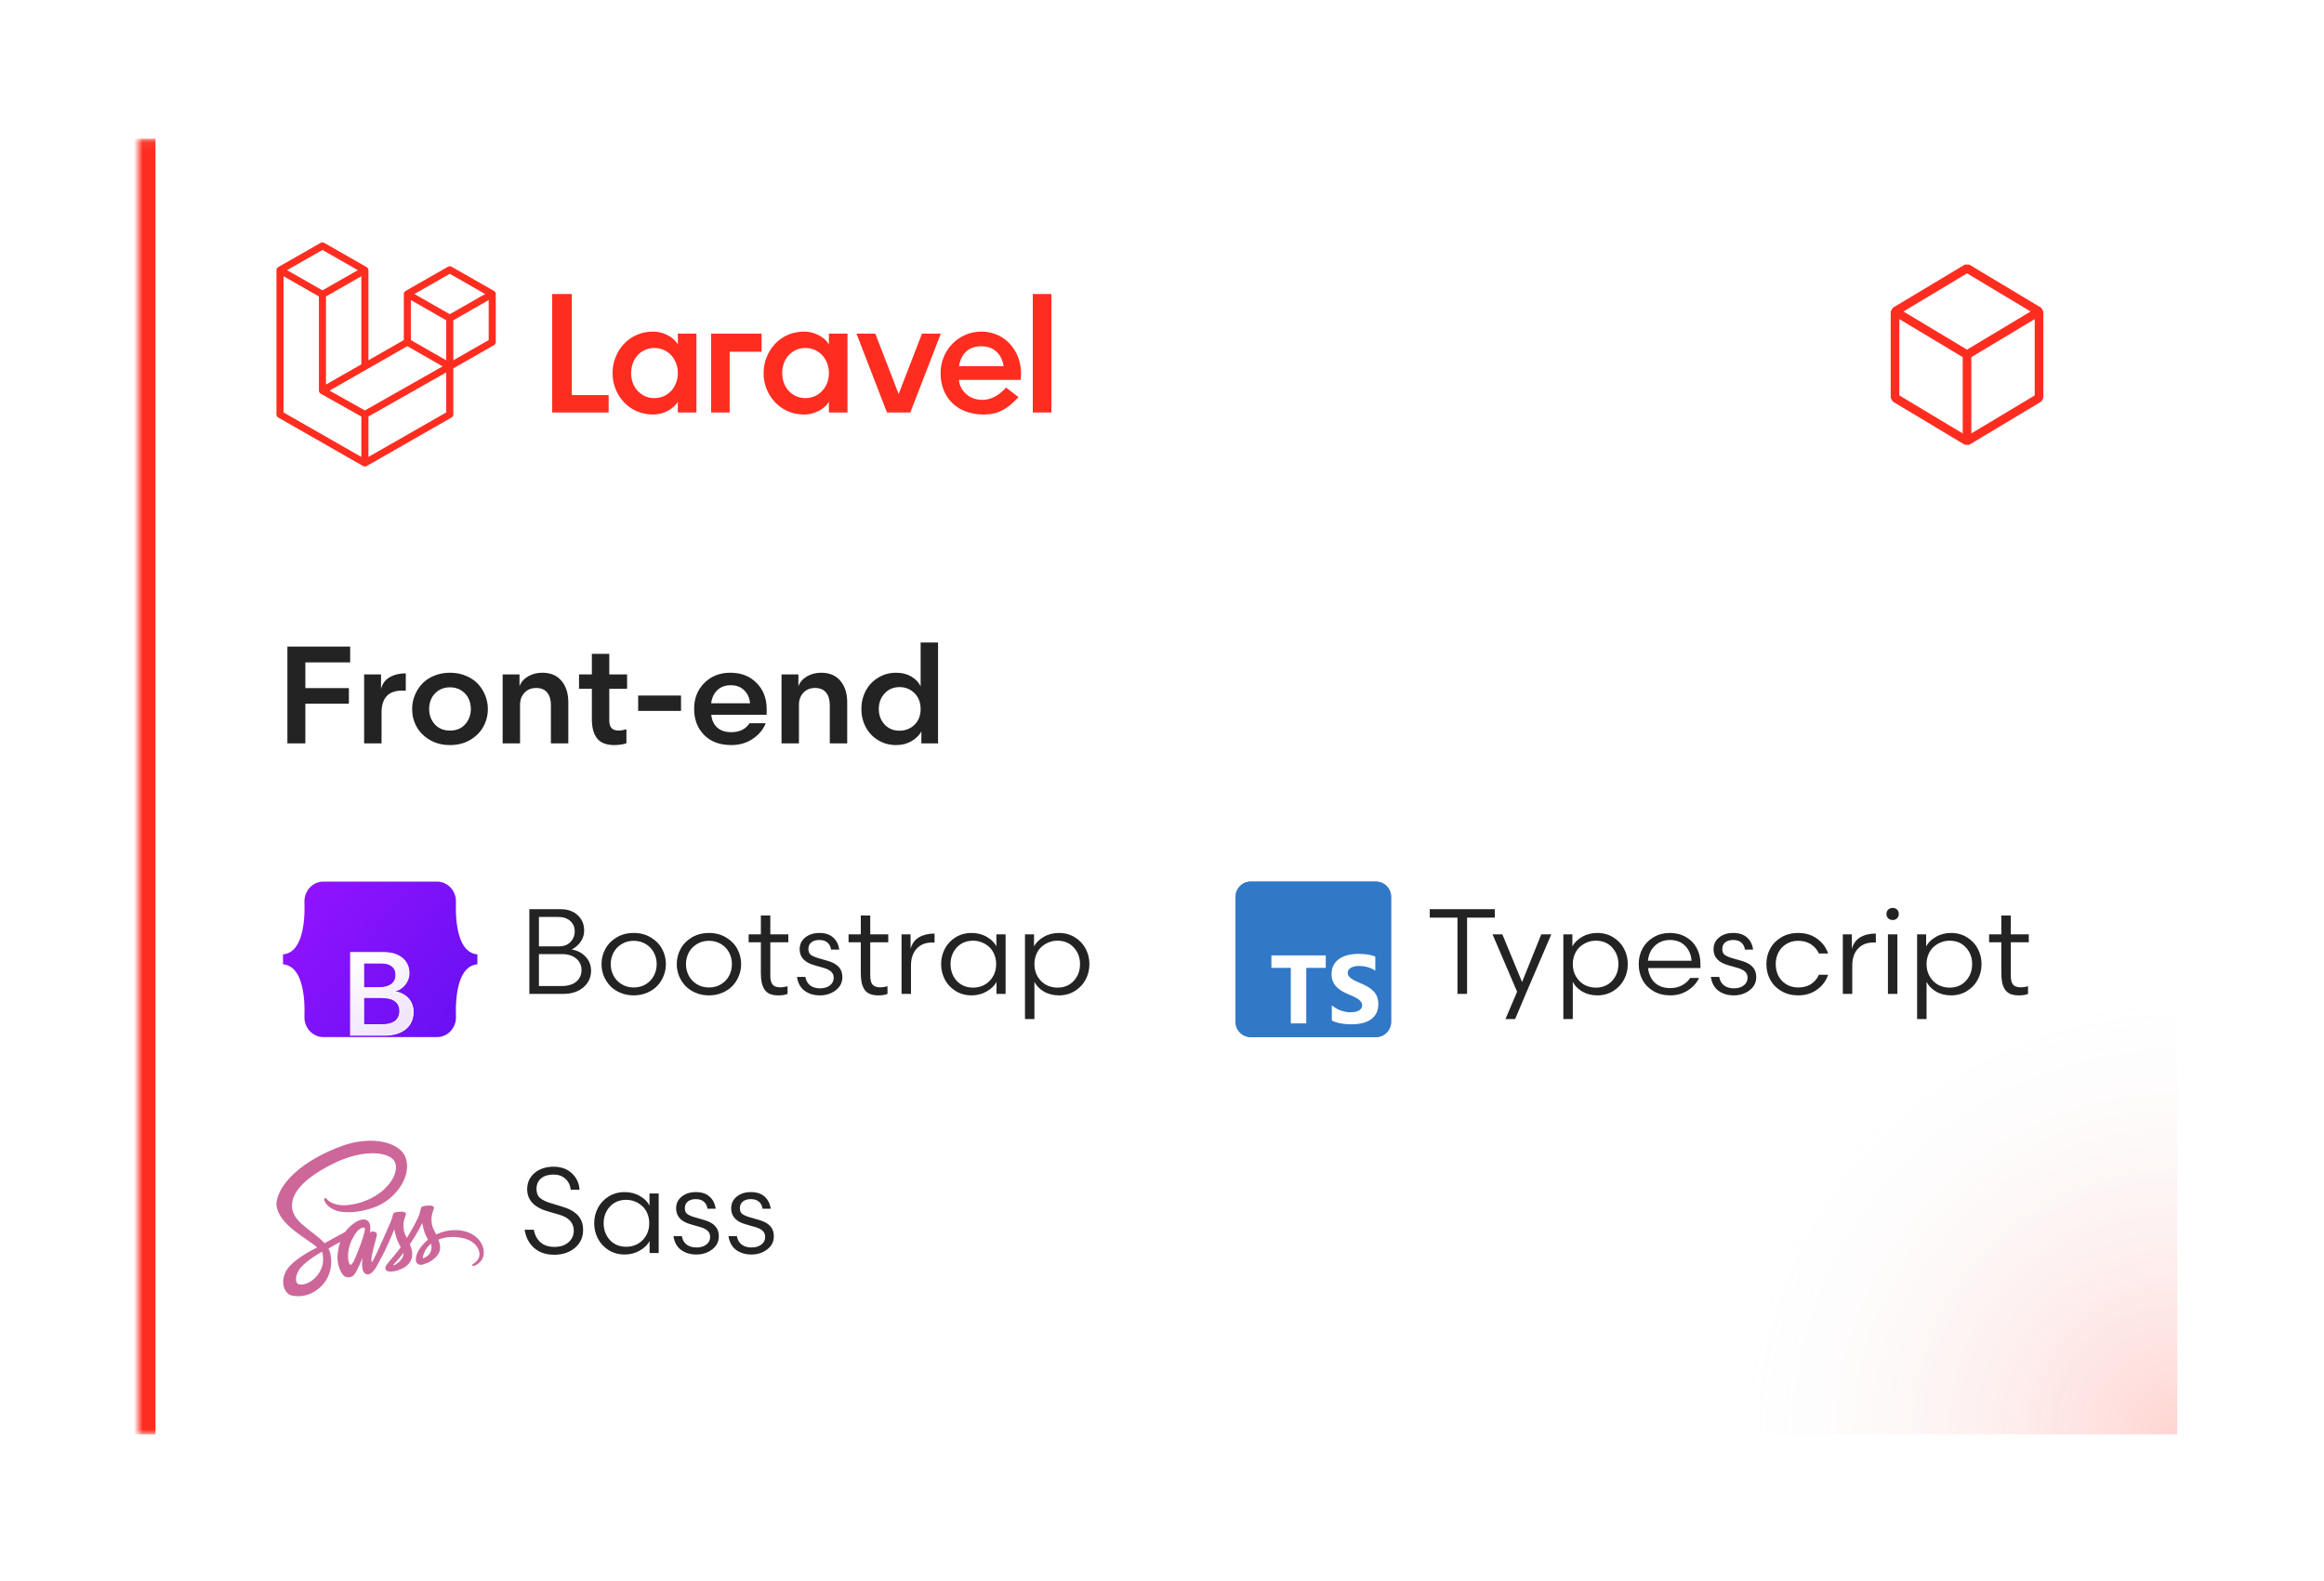
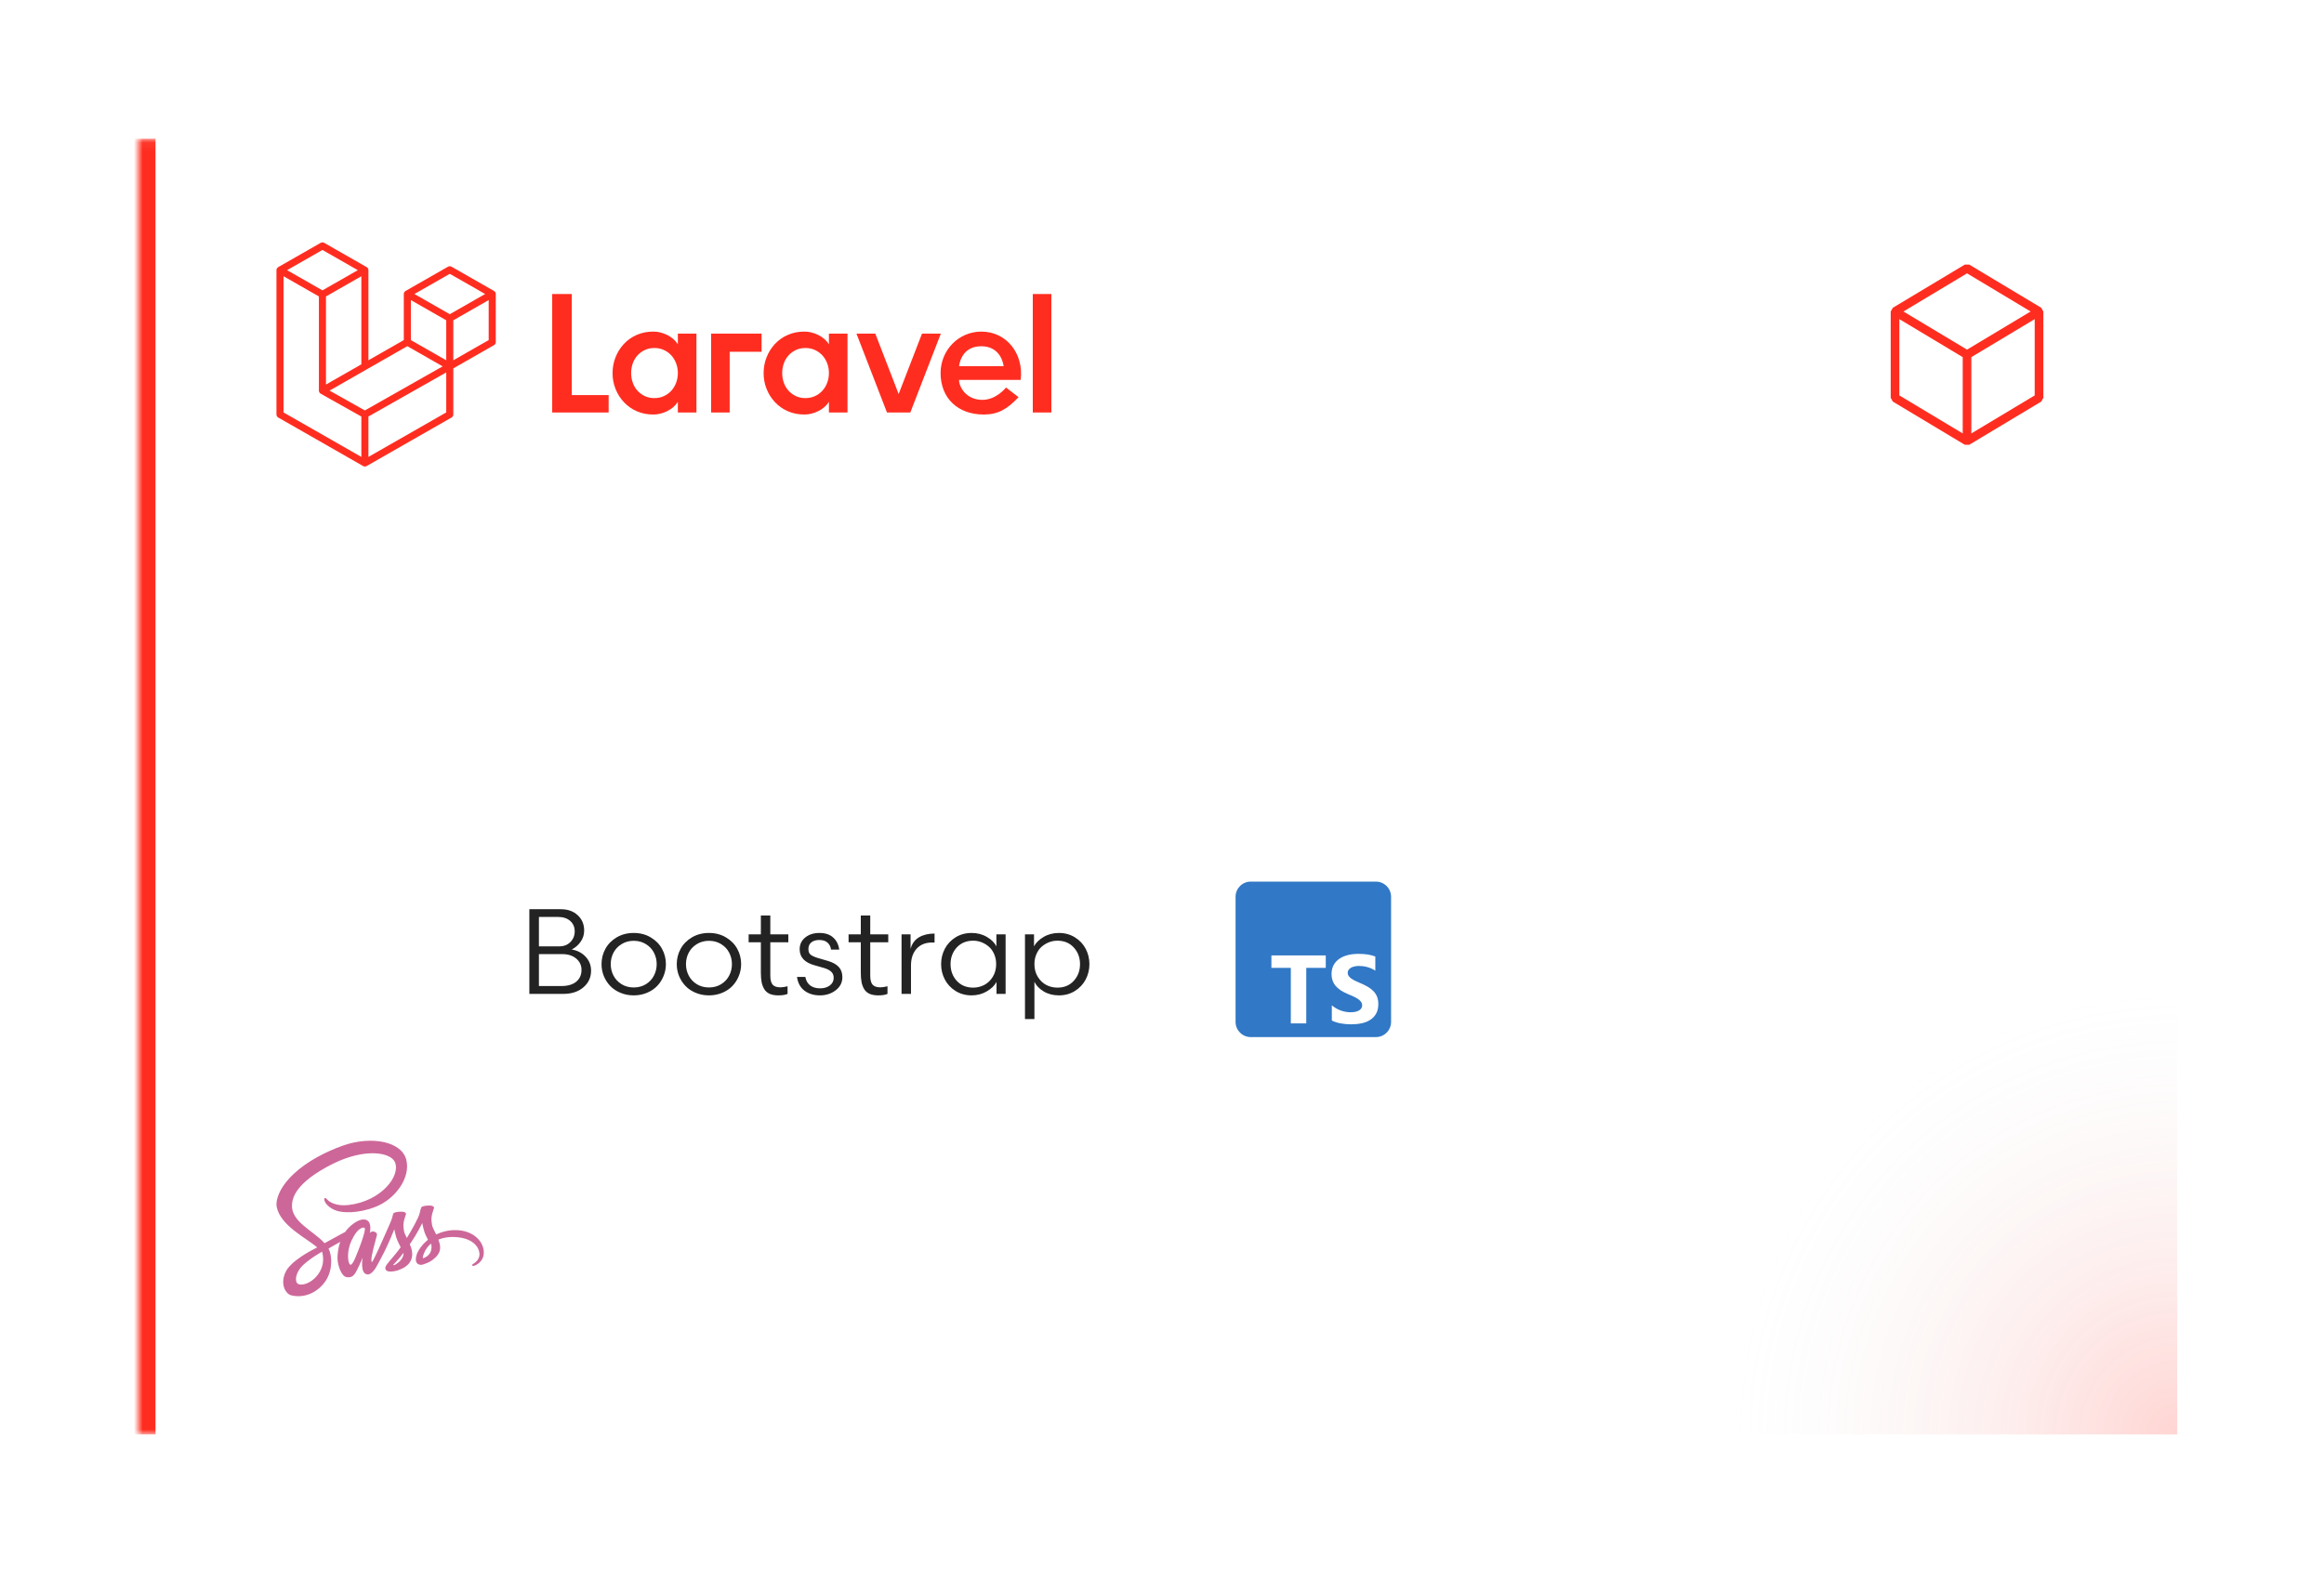
<svg xmlns="http://www.w3.org/2000/svg" width="269" height="183" viewBox="0 0 269 183" fill="none">
  <g filter="url(#filter0_d_4_42)">
    <g clip-path="url(#clip0_4_42)">
      <mask id="path-1-inside-1_4_42" fill="white">
        <path d="M8 12.06H244.015V162.06H8V12.06Z" />
      </mask>
      <path d="M8 12.06H244.015V162.06H8V12.06Z" fill="white" />
      <g clip-path="url(#clip1_4_42)">
        <g clip-path="url(#clip2_4_42)">
          <path fill-rule="evenodd" clip-rule="evenodd" d="M58.186 30.037V41.735H62.449V43.753H55.916V30.037H58.186ZM70.461 35.856V34.622H72.612V43.753H70.46V42.518C70.171 42.975 69.76 43.335 69.227 43.596C68.695 43.857 68.158 43.987 67.619 43.987C66.921 43.987 66.283 43.86 65.704 43.606C65.141 43.362 64.634 43.005 64.214 42.557C63.8 42.113 63.472 41.594 63.248 41.029C63.015 40.443 62.898 39.818 62.902 39.187C62.902 38.547 63.017 37.937 63.248 37.355C63.47 36.786 63.798 36.264 64.214 35.817C64.634 35.369 65.141 35.012 65.704 34.769C66.283 34.514 66.921 34.386 67.619 34.386C68.158 34.386 68.695 34.517 69.227 34.779C69.76 35.04 70.171 35.399 70.461 35.856ZM70.263 40.304C70.396 39.947 70.463 39.569 70.461 39.188C70.461 38.795 70.395 38.423 70.263 38.07C70.14 37.731 69.952 37.418 69.711 37.149C69.47 36.885 69.178 36.672 68.853 36.522C68.517 36.366 68.145 36.287 67.737 36.287C67.329 36.287 66.961 36.366 66.632 36.522C66.303 36.679 66.02 36.888 65.784 37.149C65.543 37.417 65.359 37.73 65.241 38.07C65.115 38.429 65.051 38.807 65.053 39.187C65.053 39.579 65.116 39.952 65.241 40.304C65.358 40.644 65.543 40.957 65.784 41.225C66.022 41.488 66.311 41.701 66.632 41.852C66.961 42.009 67.329 42.087 67.737 42.087C68.145 42.087 68.517 42.009 68.853 41.852C69.178 41.703 69.47 41.49 69.711 41.225C69.952 40.956 70.14 40.644 70.263 40.304ZM74.309 43.752V34.622H80.151V36.723H76.46V43.752H74.309ZM87.946 35.856V34.622H90.097V43.753H87.946V42.518C87.656 42.975 87.245 43.335 86.712 43.596C86.18 43.857 85.644 43.987 85.104 43.987C84.406 43.987 83.768 43.86 83.19 43.606C82.626 43.362 82.119 43.005 81.7 42.557C81.285 42.113 80.957 41.594 80.733 41.029C80.5 40.443 80.383 39.818 80.387 39.187C80.387 38.547 80.502 37.937 80.733 37.355C80.956 36.786 81.283 36.264 81.7 35.817C82.119 35.369 82.626 35.012 83.19 34.769C83.768 34.514 84.406 34.386 85.104 34.386C85.644 34.386 86.18 34.517 86.713 34.779C87.245 35.04 87.656 35.399 87.946 35.856ZM87.748 40.304C87.881 39.947 87.948 39.569 87.946 39.188C87.946 38.795 87.879 38.423 87.748 38.07C87.625 37.731 87.437 37.418 87.196 37.149C86.954 36.885 86.663 36.672 86.337 36.522C86.002 36.366 85.63 36.287 85.222 36.287C84.814 36.287 84.446 36.366 84.117 36.522C83.788 36.679 83.505 36.888 83.269 37.149C83.028 37.417 82.843 37.73 82.726 38.07C82.6 38.429 82.536 38.807 82.538 39.187C82.538 39.579 82.6 39.952 82.726 40.304C82.843 40.644 83.028 40.957 83.269 41.225C83.507 41.488 83.796 41.701 84.117 41.852C84.446 42.009 84.814 42.087 85.222 42.087C85.63 42.087 86.002 42.009 86.337 41.852C86.663 41.703 86.955 41.49 87.196 41.225C87.437 40.956 87.625 40.644 87.748 40.304ZM98.721 34.622H100.9L97.369 43.752H94.666L91.135 34.622H93.314L96.017 41.614L98.721 34.622ZM105.591 34.387C108.52 34.387 110.518 36.964 110.143 39.981H103.006C103.006 40.769 103.807 42.291 105.709 42.291C107.346 42.291 108.442 40.862 108.443 40.861L109.896 41.978C108.597 43.355 107.533 43.988 105.867 43.988C102.89 43.988 100.872 42.118 100.872 39.188C100.872 36.537 102.957 34.387 105.591 34.387ZM103.012 38.394H108.167C108.151 38.218 107.872 36.083 105.574 36.083C103.277 36.083 103.029 38.218 103.012 38.394ZM111.544 43.752V30.037H113.695V43.752H111.544ZM49.37 29.93C49.379 29.964 49.384 30 49.384 30.036V35.605C49.384 35.676 49.365 35.747 49.329 35.809C49.293 35.87 49.241 35.922 49.179 35.957L44.471 38.648V43.982C44.471 44.054 44.452 44.124 44.416 44.186C44.38 44.248 44.328 44.299 44.266 44.334L34.44 49.952C34.417 49.965 34.392 49.972 34.368 49.981C34.359 49.984 34.35 49.99 34.341 49.992C34.272 50.01 34.2 50.01 34.131 49.992C34.12 49.989 34.109 49.983 34.099 49.979C34.076 49.971 34.053 49.964 34.031 49.952L24.205 44.335C24.143 44.3 24.091 44.248 24.055 44.186C24.019 44.124 24 44.054 24 43.982V27.275C24 27.239 24.005 27.203 24.014 27.169C24.017 27.157 24.024 27.146 24.029 27.135C24.037 27.113 24.044 27.091 24.055 27.072C24.063 27.058 24.074 27.048 24.083 27.036C24.095 27.02 24.105 27.002 24.119 26.988C24.131 26.976 24.146 26.968 24.16 26.957C24.174 26.946 24.188 26.933 24.204 26.923L24.205 26.923L29.118 24.114C29.181 24.079 29.251 24.06 29.322 24.06C29.394 24.06 29.464 24.079 29.526 24.114L34.44 26.923H34.441C34.457 26.933 34.47 26.946 34.486 26.957C34.499 26.968 34.514 26.976 34.525 26.988C34.54 27.002 34.55 27.02 34.562 27.035C34.571 27.048 34.583 27.058 34.59 27.072C34.601 27.091 34.608 27.113 34.617 27.135C34.621 27.146 34.627 27.157 34.631 27.169C34.64 27.204 34.645 27.239 34.645 27.275V37.71L38.739 35.37V30.036C38.739 30 38.744 29.964 38.753 29.93C38.757 29.917 38.763 29.907 38.768 29.895C38.776 29.874 38.783 29.852 38.794 29.832C38.802 29.819 38.813 29.808 38.822 29.797C38.834 29.78 38.844 29.763 38.859 29.749C38.87 29.737 38.885 29.729 38.898 29.718C38.914 29.707 38.927 29.693 38.944 29.684V29.683L43.857 26.875C43.92 26.839 43.99 26.821 44.062 26.821C44.133 26.821 44.203 26.839 44.266 26.875L49.179 29.683C49.196 29.694 49.21 29.707 49.225 29.718C49.238 29.728 49.253 29.737 49.265 29.749C49.279 29.763 49.289 29.78 49.301 29.796C49.31 29.808 49.322 29.819 49.329 29.832C49.341 29.852 49.347 29.874 49.356 29.895C49.36 29.907 49.367 29.917 49.37 29.93ZM48.565 35.37V30.739L46.846 31.721L44.471 33.079V37.71L48.565 35.37ZM43.652 43.747V39.113L41.316 40.438L34.645 44.218V48.895L43.652 43.746V43.747ZM24.819 27.978V43.747L33.826 48.896V44.219L29.12 41.575L29.119 41.574L29.117 41.574C29.101 41.564 29.088 41.551 29.074 41.54C29.06 41.53 29.046 41.522 29.034 41.51L29.033 41.509C29.02 41.496 29.011 41.48 29 41.466C28.989 41.453 28.977 41.441 28.969 41.427L28.968 41.425C28.959 41.41 28.954 41.392 28.947 41.374C28.941 41.359 28.932 41.345 28.928 41.329C28.922 41.309 28.922 41.288 28.919 41.269C28.918 41.253 28.913 41.239 28.913 41.223V30.318L26.539 28.961L24.819 27.978ZM29.322 24.936L25.23 27.276L29.322 29.614L33.415 27.275L29.322 24.936ZM31.451 39.535L33.826 38.178V27.978L32.107 28.961L29.732 30.319V40.518L31.451 39.535ZM44.062 27.697L39.969 30.036L44.062 32.375L48.154 30.036L44.062 27.697ZM43.652 33.079L41.277 31.721L39.558 30.739V35.37L41.933 36.727L43.652 37.71V33.079ZM34.235 43.515L40.238 40.112L43.239 38.412L39.149 36.074L34.44 38.766L30.148 41.219L34.235 43.515Z" fill="#FF2D20" />
        </g>
        <path d="M228.015 42.061V32.061L219.682 27.06L211.348 32.061V42.061M228.015 42.06L219.682 47.06L211.348 42.06M219.681 47.06L219.681 37.059L211.348 32.059L211.348 42.059L219.681 47.06ZM219.681 47.06L228.014 42.059L228.015 32.059L219.682 37.059L219.681 47.06ZM211.348 32.06L219.681 27.06L228.015 32.06L219.681 37.06L211.348 32.06Z" stroke="#FF2D20" stroke-linejoin="bevel" />
-         <path d="M25.266 82.06V70.857H32.531V72.685H27.344V75.662H32.383V77.466H27.344V82.06H25.266ZM38.969 75.951H38.531C37.734 75.951 37.141 76.167 36.75 76.599C36.359 77.031 36.164 77.656 36.164 78.474V82.06H34.148V74.076H36.102V75.771C36.247 75.162 36.581 74.706 37.102 74.404C37.622 74.102 38.245 73.951 38.969 73.951V75.951ZM46.43 81.654C45.753 82.055 44.971 82.255 44.086 82.255C43.2 82.255 42.419 82.055 41.742 81.654C41.065 81.253 40.555 80.74 40.211 80.115C39.872 79.484 39.703 78.805 39.703 78.076C39.703 77.529 39.805 77.005 40.008 76.505C40.211 76 40.495 75.552 40.859 75.162C41.224 74.771 41.685 74.461 42.242 74.232C42.805 73.998 43.419 73.88 44.086 73.88C44.753 73.88 45.365 73.998 45.922 74.232C46.484 74.461 46.948 74.771 47.312 75.162C47.677 75.552 47.961 76 48.164 76.505C48.367 77.005 48.469 77.529 48.469 78.076C48.469 78.805 48.297 79.484 47.953 80.115C47.615 80.74 47.107 81.253 46.43 81.654ZM45.391 75.927C45.021 75.688 44.586 75.568 44.086 75.568C43.586 75.568 43.148 75.688 42.773 75.927C42.404 76.167 42.128 76.474 41.945 76.849C41.763 77.224 41.672 77.633 41.672 78.076C41.672 78.763 41.888 79.352 42.32 79.841C42.753 80.331 43.341 80.576 44.086 80.576C44.831 80.576 45.419 80.331 45.852 79.841C46.284 79.352 46.5 78.763 46.5 78.076C46.5 77.633 46.409 77.224 46.227 76.849C46.044 76.474 45.766 76.167 45.391 75.927ZM52.195 82.06H50.18V74.076H52.133V75.435C52.315 74.961 52.646 74.583 53.125 74.302C53.604 74.021 54.159 73.88 54.789 73.88C55.732 73.88 56.466 74.193 56.992 74.818C57.518 75.443 57.781 76.263 57.781 77.279V82.06H55.766V77.615C55.766 77.016 55.625 76.539 55.344 76.185C55.062 75.826 54.633 75.646 54.055 75.646C53.503 75.646 53.055 75.828 52.711 76.193C52.367 76.557 52.195 77.026 52.195 77.599V82.06ZM60.508 71.693H62.523V74.076H64.586V75.74H62.523V79.373C62.523 79.789 62.609 80.094 62.781 80.287C62.958 80.479 63.24 80.576 63.625 80.576C63.865 80.576 64.159 80.526 64.508 80.427V82.044C64.378 82.102 64.174 82.151 63.898 82.193C63.622 82.234 63.357 82.255 63.102 82.255C62.19 82.255 61.529 82 61.117 81.49C60.711 80.979 60.508 80.242 60.508 79.279V75.74H59.023V74.076H60.508V71.693ZM65.867 76.521H70.828V78.302H65.867V76.521ZM74.328 78.748C74.391 79.373 74.62 79.865 75.016 80.224C75.412 80.583 75.956 80.763 76.648 80.763C77.128 80.763 77.549 80.672 77.914 80.49C78.279 80.302 78.56 80.047 78.758 79.724H80.633C80.341 80.458 79.836 81.065 79.117 81.544C78.404 82.018 77.581 82.255 76.648 82.255C75.315 82.255 74.263 81.862 73.492 81.076C72.727 80.289 72.344 79.284 72.344 78.06C72.344 76.852 72.737 75.854 73.523 75.068C74.31 74.276 75.318 73.88 76.547 73.88C77.787 73.88 78.794 74.273 79.57 75.06C80.352 75.847 80.742 76.857 80.742 78.091V78.748H74.328ZM76.586 75.326C75.956 75.326 75.44 75.513 75.039 75.888C74.643 76.258 74.401 76.768 74.312 77.419H78.82C78.758 76.789 78.529 76.284 78.133 75.904C77.737 75.518 77.221 75.326 76.586 75.326ZM84.477 82.06H82.461V74.076H84.414V75.435C84.596 74.961 84.927 74.583 85.406 74.302C85.885 74.021 86.44 73.88 87.07 73.88C88.013 73.88 88.747 74.193 89.273 74.818C89.799 75.443 90.062 76.263 90.062 77.279V82.06H88.047V77.615C88.047 77.016 87.906 76.539 87.625 76.185C87.344 75.826 86.914 75.646 86.336 75.646C85.784 75.646 85.336 75.828 84.992 76.193C84.648 76.557 84.477 77.026 84.477 77.599V82.06ZM98.562 70.38H100.578V82.06H98.648V80.685C98.393 81.133 98.008 81.508 97.492 81.81C96.977 82.107 96.391 82.255 95.734 82.255C94.963 82.255 94.268 82.068 93.648 81.693C93.029 81.318 92.549 80.813 92.211 80.177C91.872 79.542 91.703 78.841 91.703 78.076C91.703 77.31 91.872 76.609 92.211 75.974C92.549 75.333 93.029 74.826 93.648 74.451C94.268 74.07 94.963 73.88 95.734 73.88C96.406 73.88 96.992 74.029 97.492 74.326C97.992 74.623 98.349 74.998 98.562 75.451V70.38ZM94.391 76.279C93.943 76.768 93.719 77.367 93.719 78.076C93.719 78.784 93.94 79.38 94.383 79.865C94.831 80.349 95.409 80.591 96.117 80.591C96.81 80.591 97.391 80.359 97.859 79.896C98.328 79.432 98.562 78.826 98.562 78.076C98.562 77.326 98.326 76.716 97.852 76.248C97.383 75.779 96.805 75.544 96.117 75.544C95.414 75.544 94.838 75.789 94.391 76.279Z" fill="#232323" />
        <g clip-path="url(#clip3_4_42)">
          <path d="M27.239 100.412C27.197 99.189 28.147 98.06 29.43 98.06H42.586C43.87 98.06 44.819 99.189 44.777 100.412C44.736 101.588 44.789 103.111 45.171 104.352C45.554 105.598 46.2 106.385 47.257 106.486V107.634C46.2 107.735 45.554 108.522 45.171 109.767C44.789 111.009 44.736 112.532 44.777 113.708C44.819 114.931 43.87 116.06 42.586 116.06H29.43C28.147 116.06 27.197 114.931 27.239 113.708C27.28 112.532 27.227 111.009 26.845 109.767C26.462 108.522 25.815 107.735 24.757 107.634V106.486C25.815 106.385 26.462 105.598 26.845 104.352C27.227 103.111 27.28 101.588 27.239 100.412Z" fill="url(#paint0_linear_4_42)" />
          <g filter="url(#filter1_d_4_42)">
            <path d="M36.495 111.845C38.574 111.845 39.826 110.823 39.826 109.138C39.826 107.864 38.932 106.942 37.605 106.796V106.743C38.581 106.584 39.346 105.675 39.346 104.66C39.346 103.213 38.208 102.271 36.475 102.271H32.575V111.845H36.495ZM34.092 103.485H36.109C37.206 103.485 37.829 103.976 37.829 104.865C37.829 105.814 37.105 106.345 35.791 106.345H34.092V103.485ZM34.092 110.631V107.479H36.096C37.531 107.479 38.276 108.01 38.276 109.045C38.276 110.08 37.551 110.631 36.184 110.631H34.092Z" fill="url(#paint1_linear_4_42)" />
            <path d="M36.495 111.845C38.574 111.845 39.826 110.823 39.826 109.138C39.826 107.864 38.932 106.942 37.605 106.796V106.743C38.581 106.584 39.346 105.675 39.346 104.66C39.346 103.213 38.208 102.271 36.475 102.271H32.575V111.845H36.495ZM34.092 103.485H36.109C37.206 103.485 37.829 103.976 37.829 104.865C37.829 105.814 37.105 106.345 35.791 106.345H34.092V103.485ZM34.092 110.631V107.479H36.096C37.531 107.479 38.276 108.01 38.276 109.045C38.276 110.08 37.551 110.631 36.184 110.631H34.092Z" stroke="white" stroke-width="0.1" />
          </g>
        </g>
        <g clip-path="url(#clip4_4_42)">
          <path d="M44.665 138.406C43.828 138.41 43.1 138.612 42.491 138.91C42.267 138.467 42.044 138.073 42.004 137.783C41.961 137.446 41.908 137.24 41.961 136.836C42.013 136.433 42.25 135.859 42.245 135.815C42.241 135.771 42.193 135.565 41.711 135.561C41.228 135.556 40.812 135.653 40.764 135.78C40.715 135.907 40.623 136.196 40.562 136.494C40.479 136.933 39.598 138.498 39.093 139.318C38.931 138.998 38.791 138.717 38.76 138.494C38.717 138.156 38.664 137.95 38.717 137.547C38.769 137.143 39.006 136.569 39.002 136.525C38.997 136.481 38.949 136.275 38.467 136.271C37.984 136.267 37.568 136.363 37.52 136.49C37.471 136.617 37.419 136.915 37.318 137.205C37.217 137.494 36.047 140.107 35.74 140.782C35.582 141.128 35.446 141.404 35.35 141.593C35.35 141.593 35.345 141.606 35.332 141.628C35.249 141.79 35.201 141.878 35.201 141.878C35.201 141.878 35.201 141.878 35.201 141.882C35.135 142.001 35.065 142.11 35.03 142.11C35.003 142.11 34.955 141.795 35.038 141.365C35.214 140.457 35.63 139.046 35.626 138.998C35.626 138.971 35.705 138.726 35.354 138.599C35.012 138.472 34.889 138.682 34.859 138.682C34.828 138.682 34.806 138.757 34.806 138.757C34.806 138.757 35.188 137.17 34.078 137.17C33.386 137.17 32.43 137.928 31.957 138.612C31.659 138.774 31.023 139.12 30.343 139.493C30.085 139.638 29.817 139.782 29.567 139.918C29.55 139.901 29.532 139.879 29.515 139.861C28.173 138.428 25.692 137.415 25.797 135.491C25.837 134.789 26.078 132.948 30.563 130.712C34.254 128.893 37.191 129.397 37.7 130.515C38.427 132.111 36.126 135.074 32.312 135.504C30.856 135.666 30.093 135.105 29.901 134.894C29.699 134.675 29.668 134.662 29.594 134.706C29.471 134.772 29.55 134.969 29.594 135.083C29.708 135.381 30.177 135.907 30.97 136.166C31.672 136.394 33.377 136.521 35.442 135.723C37.752 134.829 39.558 132.343 39.028 130.261C38.497 128.148 34.99 127.451 31.672 128.63C29.699 129.331 27.56 130.436 26.021 131.874C24.193 133.584 23.904 135.07 24.022 135.692C24.447 137.902 27.494 139.34 28.713 140.405C28.651 140.44 28.594 140.471 28.546 140.497C27.937 140.799 25.613 142.014 25.035 143.298C24.377 144.754 25.14 145.797 25.644 145.937C27.209 146.371 28.818 145.591 29.681 144.302C30.545 143.013 30.44 141.339 30.041 140.571C30.037 140.563 30.032 140.554 30.023 140.545C30.181 140.453 30.343 140.357 30.501 140.265C30.812 140.08 31.119 139.909 31.382 139.769C31.233 140.177 31.124 140.664 31.071 141.365C31.005 142.189 31.343 143.259 31.786 143.68C31.983 143.864 32.215 143.868 32.364 143.868C32.882 143.868 33.114 143.438 33.373 142.93C33.688 142.307 33.973 141.584 33.973 141.584C33.973 141.584 33.618 143.539 34.583 143.539C34.933 143.539 35.288 143.083 35.446 142.851C35.446 142.855 35.446 142.855 35.446 142.855C35.446 142.855 35.455 142.842 35.472 142.812C35.508 142.755 35.529 142.72 35.529 142.72C35.529 142.72 35.529 142.715 35.529 142.711C35.67 142.465 35.985 141.909 36.454 140.984C37.059 139.791 37.642 138.301 37.642 138.301C37.642 138.301 37.695 138.664 37.875 139.269C37.98 139.625 38.199 140.015 38.375 140.392C38.234 140.589 38.147 140.699 38.147 140.699C38.147 140.699 38.147 140.699 38.151 140.703C38.037 140.852 37.914 141.014 37.778 141.172C37.3 141.742 36.731 142.395 36.652 142.584C36.56 142.807 36.582 142.969 36.757 143.101C36.884 143.197 37.112 143.211 37.344 143.197C37.774 143.167 38.077 143.061 38.225 142.996C38.458 142.912 38.73 142.785 38.984 142.597C39.453 142.25 39.738 141.755 39.712 141.102C39.699 140.742 39.58 140.383 39.435 140.045C39.479 139.984 39.519 139.923 39.563 139.861C40.303 138.778 40.878 137.59 40.878 137.59C40.878 137.59 40.93 137.954 41.11 138.559C41.198 138.866 41.377 139.199 41.535 139.524C40.838 140.089 40.409 140.747 40.255 141.176C39.979 141.974 40.194 142.334 40.602 142.417C40.786 142.456 41.049 142.369 41.242 142.286C41.487 142.207 41.776 142.071 42.053 141.869C42.522 141.523 42.973 141.041 42.947 140.387C42.934 140.089 42.855 139.796 42.745 139.511C43.337 139.265 44.1 139.129 45.073 139.243C47.16 139.489 47.572 140.791 47.493 141.339C47.414 141.887 46.976 142.185 46.831 142.277C46.686 142.369 46.638 142.399 46.651 142.465C46.669 142.562 46.739 142.557 46.862 142.54C47.033 142.509 47.958 142.097 47.997 141.089C48.063 139.8 46.835 138.393 44.665 138.406ZM28.568 143.833C27.875 144.587 26.911 144.872 26.494 144.631C26.047 144.372 26.223 143.259 27.073 142.461C27.59 141.974 28.257 141.523 28.7 141.247C28.8 141.185 28.949 141.097 29.129 140.988C29.16 140.97 29.177 140.962 29.177 140.962C29.212 140.94 29.247 140.918 29.282 140.896C29.594 142.036 29.296 143.04 28.568 143.833ZM33.609 140.405C33.368 140.992 32.864 142.496 32.557 142.413C32.294 142.343 32.132 141.203 32.505 140.076C32.693 139.511 33.092 138.835 33.324 138.572C33.701 138.152 34.118 138.011 34.219 138.182C34.346 138.406 33.758 140.037 33.609 140.405ZM37.77 142.395C37.669 142.448 37.572 142.483 37.529 142.456C37.498 142.439 37.572 142.369 37.572 142.369C37.572 142.369 38.094 141.808 38.3 141.553C38.418 141.404 38.559 141.229 38.708 141.032C38.708 141.049 38.708 141.071 38.708 141.089C38.708 141.759 38.059 142.211 37.77 142.395ZM40.979 141.663C40.904 141.61 40.917 141.435 41.167 140.887C41.264 140.672 41.492 140.313 41.882 139.966C41.925 140.107 41.956 140.243 41.952 140.37C41.947 141.216 41.342 141.531 40.979 141.663Z" fill="#CD6799" />
        </g>
        <path d="M59.616 103.725C59.616 104.213 59.477 104.65 59.199 105.038C58.926 105.42 58.584 105.714 58.174 105.919C58.848 106.038 59.391 106.323 59.801 106.774C60.211 107.22 60.416 107.754 60.416 108.373C60.416 109.153 60.12 109.795 59.527 110.301C58.935 110.807 58.158 111.06 57.196 111.06H53.272V101.257H56.916C57.718 101.257 58.367 101.487 58.864 101.948C59.365 102.408 59.616 103 59.616 103.725ZM56.971 110.151C57.714 110.151 58.288 109.984 58.693 109.652C59.103 109.315 59.309 108.859 59.309 108.285C59.309 107.747 59.101 107.307 58.687 106.965C58.276 106.623 57.736 106.453 57.066 106.453H54.38V110.151H56.971ZM54.38 105.557H56.731C57.26 105.557 57.691 105.391 58.023 105.058C58.356 104.721 58.522 104.308 58.522 103.821C58.522 103.319 58.347 102.916 57.996 102.611C57.65 102.305 57.187 102.153 56.608 102.153H54.38V105.557ZM66.897 110.93C66.422 111.131 65.907 111.231 65.352 111.231C64.796 111.231 64.281 111.131 63.807 110.93C63.333 110.73 62.938 110.463 62.624 110.13C62.309 109.798 62.063 109.415 61.886 108.982C61.712 108.544 61.626 108.089 61.626 107.615C61.626 106.981 61.774 106.393 62.07 105.851C62.367 105.304 62.802 104.86 63.376 104.518C63.955 104.176 64.613 104.005 65.352 104.005C66.09 104.005 66.746 104.176 67.32 104.518C67.899 104.86 68.337 105.304 68.633 105.851C68.929 106.393 69.077 106.981 69.077 107.615C69.077 108.089 68.988 108.544 68.811 108.982C68.637 109.415 68.394 109.798 68.079 110.13C67.765 110.463 67.37 110.73 66.897 110.93ZM65.352 104.914C64.818 104.914 64.347 105.044 63.937 105.304C63.526 105.559 63.216 105.89 63.007 106.295C62.797 106.701 62.692 107.141 62.692 107.615C62.692 108.089 62.797 108.528 63.007 108.934C63.216 109.34 63.526 109.672 63.937 109.932C64.347 110.187 64.818 110.315 65.352 110.315C65.889 110.315 66.363 110.187 66.773 109.932C67.184 109.672 67.491 109.34 67.696 108.934C67.906 108.528 68.011 108.089 68.011 107.615C68.011 107.141 67.906 106.701 67.696 106.295C67.491 105.89 67.184 105.559 66.773 105.304C66.363 105.044 65.889 104.914 65.352 104.914ZM75.605 110.93C75.132 111.131 74.617 111.231 74.061 111.231C73.504 111.231 72.99 111.131 72.516 110.93C72.042 110.73 71.647 110.463 71.333 110.13C71.019 109.798 70.772 109.415 70.595 108.982C70.421 108.544 70.335 108.089 70.335 107.615C70.335 106.981 70.483 106.393 70.779 105.851C71.076 105.304 71.511 104.86 72.085 104.518C72.664 104.176 73.322 104.005 74.061 104.005C74.799 104.005 75.455 104.176 76.029 104.518C76.608 104.86 77.046 105.304 77.342 105.851C77.638 106.393 77.786 106.981 77.786 107.615C77.786 108.089 77.697 108.544 77.519 108.982C77.346 109.415 77.103 109.798 76.788 110.13C76.474 110.463 76.079 110.73 75.605 110.93ZM74.061 104.914C73.527 104.914 73.056 105.044 72.645 105.304C72.235 105.559 71.925 105.89 71.716 106.295C71.506 106.701 71.401 107.141 71.401 107.615C71.401 108.089 71.506 108.528 71.716 108.934C71.925 109.34 72.235 109.672 72.645 109.932C73.056 110.187 73.527 110.315 74.061 110.315C74.598 110.315 75.072 110.187 75.482 109.932C75.892 109.672 76.2 109.34 76.405 108.934C76.615 108.528 76.72 108.089 76.72 107.615C76.72 107.141 76.615 106.701 76.405 106.295C76.2 105.89 75.892 105.559 75.482 105.304C75.072 105.044 74.598 104.914 74.061 104.914ZM80.069 101.989H81.163V104.169H83.248V105.085H81.163V108.934C81.163 109.417 81.25 109.766 81.423 109.98C81.601 110.194 81.906 110.301 82.339 110.301C82.567 110.301 82.84 110.26 83.159 110.178V111.06C82.909 111.174 82.555 111.231 82.1 111.231C81.703 111.231 81.37 111.174 81.102 111.06C80.833 110.942 80.623 110.764 80.473 110.527C80.327 110.29 80.222 110.016 80.158 109.706C80.099 109.397 80.069 109.023 80.069 108.585V105.085H78.654V104.169H80.069V101.989ZM85.217 109.098C85.294 109.522 85.479 109.848 85.77 110.076C86.067 110.303 86.452 110.417 86.926 110.417C87.382 110.417 87.757 110.306 88.054 110.082C88.35 109.859 88.498 109.565 88.498 109.201C88.498 108.914 88.409 108.683 88.231 108.51C88.058 108.337 87.796 108.193 87.445 108.08L86.324 107.758C85.148 107.448 84.561 106.826 84.561 105.892C84.561 105.331 84.775 104.878 85.203 104.532C85.632 104.181 86.178 104.005 86.844 104.005C87.514 104.005 88.042 104.178 88.43 104.525C88.822 104.871 89.059 105.341 89.141 105.933H88.19C88.154 105.609 88.022 105.343 87.794 105.133C87.566 104.924 87.249 104.819 86.844 104.819C86.447 104.819 86.135 104.912 85.907 105.099C85.684 105.281 85.572 105.537 85.572 105.865C85.572 106.156 85.652 106.371 85.811 106.507C85.971 106.644 86.24 106.772 86.618 106.89L87.862 107.252C88.409 107.416 88.819 107.649 89.093 107.95C89.366 108.25 89.503 108.642 89.503 109.125C89.503 109.745 89.245 110.251 88.73 110.643C88.22 111.035 87.614 111.231 86.912 111.231C86.201 111.231 85.604 111.051 85.121 110.691C84.642 110.331 84.353 109.8 84.253 109.098H85.217ZM91.636 101.989H92.73V104.169H94.814V105.085H92.73V108.934C92.73 109.417 92.816 109.766 92.989 109.98C93.167 110.194 93.472 110.301 93.905 110.301C94.133 110.301 94.406 110.26 94.726 110.178V111.06C94.475 111.174 94.122 111.231 93.666 111.231C93.269 111.231 92.937 111.174 92.668 111.06C92.399 110.942 92.189 110.764 92.039 110.527C91.893 110.29 91.788 110.016 91.725 109.706C91.665 109.397 91.636 109.023 91.636 108.585V105.085H90.221V104.169H91.636V101.989ZM100.174 105.113H99.88C99.128 105.113 98.533 105.352 98.096 105.831C97.663 106.309 97.446 106.956 97.446 107.772V111.06H96.353V104.169H97.398V105.851C97.558 105.249 97.882 104.803 98.369 104.511C98.861 104.22 99.463 104.074 100.174 104.074V105.113ZM108.397 104.169V111.06H107.345V109.672C107.126 110.092 106.752 110.456 106.224 110.766C105.7 111.076 105.112 111.231 104.46 111.231C103.772 111.231 103.154 111.062 102.607 110.725C102.065 110.383 101.65 109.939 101.363 109.392C101.076 108.845 100.933 108.253 100.933 107.615C100.933 106.977 101.076 106.384 101.363 105.837C101.65 105.29 102.065 104.848 102.607 104.511C103.154 104.174 103.772 104.005 104.46 104.005C105.121 104.005 105.713 104.16 106.237 104.47C106.766 104.775 107.131 105.142 107.331 105.571V104.169H108.397ZM102.744 105.687C102.266 106.211 102.026 106.854 102.026 107.615C102.026 108.376 102.266 109.021 102.744 109.549C103.227 110.073 103.861 110.335 104.645 110.335C105.1 110.335 105.526 110.233 105.923 110.028C106.324 109.818 106.654 109.504 106.914 109.084C107.174 108.661 107.304 108.171 107.304 107.615C107.304 107.195 107.228 106.813 107.078 106.466C106.928 106.115 106.725 105.828 106.47 105.605C106.219 105.382 105.936 105.208 105.622 105.085C105.308 104.962 104.982 104.901 104.645 104.901C103.861 104.901 103.227 105.163 102.744 105.687ZM111.733 113.972H110.64V104.169H111.686V105.557C111.904 105.138 112.273 104.775 112.793 104.47C113.317 104.16 113.909 104.005 114.57 104.005C115.258 104.005 115.874 104.174 116.416 104.511C116.963 104.848 117.38 105.29 117.667 105.837C117.954 106.384 118.098 106.977 118.098 107.615C118.098 108.253 117.954 108.845 117.667 109.392C117.38 109.939 116.963 110.383 116.416 110.725C115.874 111.062 115.258 111.231 114.57 111.231C113.9 111.231 113.31 111.078 112.8 110.773C112.294 110.463 111.938 110.092 111.733 109.659V113.972ZM116.286 109.549C116.769 109.021 117.011 108.376 117.011 107.615C117.011 106.854 116.769 106.211 116.286 105.687C115.808 105.163 115.176 104.901 114.393 104.901C114.055 104.901 113.729 104.962 113.415 105.085C113.101 105.208 112.816 105.382 112.561 105.605C112.31 105.828 112.109 106.115 111.959 106.466C111.809 106.813 111.733 107.195 111.733 107.615C111.733 108.171 111.863 108.661 112.123 109.084C112.383 109.504 112.711 109.818 113.107 110.028C113.508 110.233 113.937 110.335 114.393 110.335C115.176 110.335 115.808 110.073 116.286 109.549Z" fill="#232323" />
-         <path d="M53.792 138.36C53.901 138.975 54.157 139.46 54.558 139.816C54.959 140.171 55.496 140.349 56.171 140.349C56.855 140.349 57.399 140.171 57.805 139.816C58.21 139.46 58.413 139.011 58.413 138.469C58.413 137.558 57.843 136.938 56.704 136.61L55.487 136.261C53.842 135.801 53.02 134.937 53.02 133.67C53.02 132.9 53.307 132.274 53.881 131.79C54.46 131.307 55.187 131.066 56.062 131.066C56.932 131.066 57.638 131.317 58.181 131.818C58.727 132.315 59.028 132.95 59.083 133.725H58.064C58.001 133.196 57.791 132.773 57.435 132.454C57.085 132.135 56.622 131.975 56.048 131.975C55.455 131.975 54.981 132.123 54.626 132.419C54.275 132.716 54.1 133.123 54.1 133.643C54.1 134.108 54.245 134.463 54.537 134.709C54.833 134.951 55.275 135.154 55.863 135.318L57.025 135.673C57.827 135.901 58.438 136.232 58.857 136.664C59.281 137.097 59.493 137.676 59.493 138.401C59.493 139.239 59.179 139.925 58.55 140.458C57.921 140.992 57.123 141.258 56.157 141.258C55.205 141.258 54.428 140.996 53.826 140.472C53.229 139.948 52.862 139.244 52.726 138.36H53.792ZM68.243 134.169V141.06H67.19V139.672C66.972 140.092 66.598 140.456 66.069 140.766C65.545 141.076 64.957 141.231 64.306 141.231C63.617 141.231 63 141.062 62.453 140.725C61.911 140.383 61.496 139.939 61.209 139.392C60.922 138.845 60.778 138.253 60.778 137.615C60.778 136.977 60.922 136.384 61.209 135.837C61.496 135.29 61.911 134.848 62.453 134.511C63 134.174 63.617 134.005 64.306 134.005C64.966 134.005 65.559 134.16 66.083 134.47C66.612 134.775 66.976 135.142 67.177 135.571V134.169H68.243ZM62.59 135.687C62.111 136.211 61.872 136.854 61.872 137.615C61.872 138.376 62.111 139.021 62.59 139.549C63.073 140.073 63.706 140.335 64.49 140.335C64.946 140.335 65.372 140.233 65.769 140.028C66.17 139.818 66.5 139.504 66.76 139.084C67.019 138.661 67.149 138.171 67.149 137.615C67.149 137.195 67.074 136.813 66.924 136.466C66.773 136.115 66.571 135.828 66.315 135.605C66.065 135.382 65.782 135.208 65.468 135.085C65.153 134.962 64.827 134.901 64.49 134.901C63.706 134.901 63.073 135.163 62.59 135.687ZM70.916 139.098C70.993 139.522 71.178 139.848 71.47 140.076C71.766 140.303 72.151 140.417 72.625 140.417C73.081 140.417 73.457 140.306 73.753 140.082C74.049 139.859 74.197 139.565 74.197 139.201C74.197 138.914 74.108 138.683 73.931 138.51C73.757 138.337 73.495 138.193 73.144 138.08L72.023 137.758C70.848 137.448 70.26 136.826 70.26 135.892C70.26 135.331 70.474 134.878 70.902 134.532C71.331 134.181 71.878 134.005 72.543 134.005C73.213 134.005 73.742 134.178 74.129 134.525C74.521 134.871 74.758 135.341 74.84 135.933H73.89C73.853 135.609 73.721 135.343 73.493 135.133C73.265 134.924 72.948 134.819 72.543 134.819C72.147 134.819 71.834 134.912 71.606 135.099C71.383 135.281 71.272 135.537 71.272 135.865C71.272 136.156 71.351 136.371 71.511 136.507C71.67 136.644 71.939 136.772 72.317 136.89L73.561 137.252C74.108 137.416 74.519 137.649 74.792 137.95C75.065 138.25 75.202 138.642 75.202 139.125C75.202 139.745 74.945 140.251 74.43 140.643C73.919 141.035 73.313 141.231 72.611 141.231C71.9 141.231 71.303 141.051 70.82 140.691C70.342 140.331 70.052 139.8 69.952 139.098H70.916ZM77.287 139.098C77.365 139.522 77.549 139.848 77.841 140.076C78.137 140.303 78.522 140.417 78.996 140.417C79.452 140.417 79.828 140.306 80.124 140.082C80.42 139.859 80.568 139.565 80.568 139.201C80.568 138.914 80.48 138.683 80.302 138.51C80.129 138.337 79.867 138.193 79.516 138.08L78.394 137.758C77.219 137.448 76.631 136.826 76.631 135.892C76.631 135.331 76.845 134.878 77.273 134.532C77.702 134.181 78.249 134.005 78.914 134.005C79.584 134.005 80.113 134.178 80.5 134.525C80.892 134.871 81.129 135.341 81.211 135.933H80.261C80.224 135.609 80.092 135.343 79.864 135.133C79.636 134.924 79.32 134.819 78.914 134.819C78.517 134.819 78.205 134.912 77.978 135.099C77.754 135.281 77.642 135.537 77.642 135.865C77.642 136.156 77.722 136.371 77.882 136.507C78.041 136.644 78.31 136.772 78.688 136.89L79.933 137.252C80.48 137.416 80.89 137.649 81.163 137.95C81.436 138.25 81.573 138.642 81.573 139.125C81.573 139.745 81.316 140.251 80.801 140.643C80.29 141.035 79.684 141.231 78.982 141.231C78.272 141.231 77.674 141.051 77.191 140.691C76.713 140.331 76.424 139.8 76.323 139.098H77.287Z" fill="#232323" />
        <g clip-path="url(#clip5_4_42)">
-           <path d="M151.257 98.06H136.772C135.802 98.06 135.015 98.847 135.015 99.818V114.302C135.015 115.273 135.802 116.06 136.772 116.06H151.257C152.228 116.06 153.015 115.273 153.015 114.302V99.818C153.015 98.847 152.228 98.06 151.257 98.06Z" fill="#3178C6" />
          <path d="M151.257 98.06H136.772C135.802 98.06 135.015 98.847 135.015 99.818V114.302C135.015 115.273 135.802 116.06 136.772 116.06H151.257C152.228 116.06 153.015 115.273 153.015 114.302V99.818C153.015 98.847 152.228 98.06 151.257 98.06Z" fill="#3178C6" />
          <path fill-rule="evenodd" clip-rule="evenodd" d="M146.157 112.383V114.143C146.443 114.29 146.781 114.4 147.172 114.473C147.563 114.547 147.975 114.583 148.407 114.583C148.829 114.583 149.23 114.543 149.61 114.462C149.989 114.382 150.322 114.249 150.608 114.064C150.894 113.879 151.121 113.637 151.288 113.338C151.455 113.039 151.538 112.669 151.538 112.23C151.538 111.911 151.49 111.631 151.395 111.391C151.3 111.151 151.162 110.937 150.982 110.75C150.803 110.563 150.587 110.395 150.336 110.247C150.085 110.098 149.801 109.958 149.486 109.826C149.255 109.731 149.047 109.638 148.864 109.548C148.681 109.458 148.525 109.367 148.396 109.273C148.268 109.18 148.169 109.081 148.099 108.976C148.03 108.872 147.995 108.754 147.995 108.622C147.995 108.501 148.026 108.392 148.088 108.294C148.151 108.197 148.239 108.114 148.352 108.044C148.466 107.974 148.605 107.92 148.77 107.882C148.936 107.843 149.119 107.824 149.321 107.824C149.467 107.824 149.622 107.835 149.786 107.857C149.949 107.879 150.113 107.913 150.278 107.959C150.443 108.005 150.604 108.062 150.76 108.132C150.915 108.202 151.059 108.282 151.191 108.374V106.73C150.924 106.627 150.631 106.551 150.314 106.501C149.997 106.452 149.632 106.427 149.222 106.427C148.803 106.427 148.407 106.472 148.033 106.562C147.659 106.652 147.33 106.792 147.046 106.983C146.761 107.173 146.537 107.416 146.372 107.711C146.207 108.007 146.124 108.359 146.124 108.77C146.124 109.294 146.275 109.742 146.578 110.112C146.881 110.482 147.34 110.796 147.956 111.053C148.198 111.152 148.424 111.249 148.633 111.344C148.842 111.439 149.023 111.538 149.175 111.641C149.327 111.744 149.447 111.856 149.535 111.977C149.623 112.098 149.667 112.235 149.667 112.389C149.667 112.503 149.64 112.608 149.585 112.705C149.53 112.802 149.446 112.887 149.334 112.958C149.223 113.03 149.083 113.086 148.916 113.126C148.749 113.166 148.554 113.186 148.33 113.186C147.949 113.186 147.571 113.12 147.197 112.986C146.823 112.852 146.476 112.651 146.157 112.383ZM143.198 108.047H145.456V106.603H139.163V108.047H141.41V114.478H143.198V108.047Z" fill="white" />
        </g>
-         <path d="M165.02 102.228H161.813V111.06H160.699V102.228H157.493V101.257H165.02V102.228ZM170.399 104.169H171.561L168.677 110.889L167.378 113.972H166.257L167.603 110.807L164.76 104.169H165.895L168.178 109.686L170.399 104.169ZM174.05 113.972H172.956V104.169H174.002V105.557C174.221 105.138 174.59 104.775 175.109 104.47C175.633 104.16 176.226 104.005 176.887 104.005C177.575 104.005 178.19 104.174 178.732 104.511C179.279 104.848 179.696 105.29 179.983 105.837C180.27 106.384 180.414 106.977 180.414 107.615C180.414 108.253 180.27 108.845 179.983 109.392C179.696 109.939 179.279 110.383 178.732 110.725C178.19 111.062 177.575 111.231 176.887 111.231C176.217 111.231 175.627 111.078 175.116 110.773C174.61 110.463 174.255 110.092 174.05 109.659V113.972ZM178.603 109.549C179.086 109.021 179.327 108.376 179.327 107.615C179.327 106.854 179.086 106.211 178.603 105.687C178.124 105.163 177.493 104.901 176.709 104.901C176.372 104.901 176.046 104.962 175.731 105.085C175.417 105.208 175.132 105.382 174.877 105.605C174.626 105.828 174.426 106.115 174.275 106.466C174.125 106.813 174.05 107.195 174.05 107.615C174.05 108.171 174.18 108.661 174.439 109.084C174.699 109.504 175.027 109.818 175.424 110.028C175.825 110.233 176.253 110.335 176.709 110.335C177.493 110.335 178.124 110.073 178.603 109.549ZM182.759 108.066C182.845 108.79 183.112 109.36 183.559 109.775C184.01 110.185 184.598 110.39 185.322 110.39C185.842 110.39 186.302 110.281 186.703 110.062C187.109 109.843 187.419 109.561 187.633 109.214H188.665C188.387 109.802 187.95 110.285 187.353 110.664C186.76 111.042 186.088 111.231 185.336 111.231C184.598 111.231 183.946 111.067 183.381 110.739C182.82 110.406 182.396 109.969 182.109 109.426C181.822 108.884 181.679 108.28 181.679 107.615C181.679 106.945 181.829 106.336 182.13 105.789C182.435 105.243 182.864 104.81 183.415 104.491C183.966 104.167 184.586 104.005 185.274 104.005C185.985 104.005 186.612 104.165 187.154 104.484C187.697 104.798 188.109 105.222 188.392 105.755C188.679 106.289 188.822 106.886 188.822 107.546V108.066H182.759ZM185.295 104.819C184.602 104.819 184.023 105.04 183.559 105.482C183.094 105.919 182.823 106.5 182.745 107.225H187.797C187.742 106.514 187.492 105.935 187.045 105.489C186.603 105.042 186.02 104.819 185.295 104.819ZM190.996 109.098C191.074 109.522 191.258 109.848 191.55 110.076C191.846 110.303 192.231 110.417 192.705 110.417C193.161 110.417 193.537 110.306 193.833 110.082C194.129 109.859 194.277 109.565 194.277 109.201C194.277 108.914 194.188 108.683 194.011 108.51C193.838 108.337 193.575 108.193 193.225 108.08L192.103 107.758C190.928 107.448 190.34 106.826 190.34 105.892C190.34 105.331 190.554 104.878 190.982 104.532C191.411 104.181 191.958 104.005 192.623 104.005C193.293 104.005 193.822 104.178 194.209 104.525C194.601 104.871 194.838 105.341 194.92 105.933H193.97C193.933 105.609 193.801 105.343 193.573 105.133C193.345 104.924 193.029 104.819 192.623 104.819C192.227 104.819 191.914 104.912 191.686 105.099C191.463 105.281 191.352 105.537 191.352 105.865C191.352 106.156 191.431 106.371 191.591 106.507C191.75 106.644 192.019 106.772 192.397 106.89L193.642 107.252C194.188 107.416 194.599 107.649 194.872 107.95C195.145 108.25 195.282 108.642 195.282 109.125C195.282 109.745 195.025 110.251 194.51 110.643C193.999 111.035 193.393 111.231 192.691 111.231C191.98 111.231 191.383 111.051 190.9 110.691C190.422 110.331 190.132 109.8 190.032 109.098H190.996ZM200.143 104.005C200.986 104.005 201.715 104.229 202.33 104.675C202.945 105.117 203.369 105.687 203.602 106.384H202.535C202.33 105.938 202.025 105.582 201.619 105.318C201.214 105.049 200.717 104.914 200.129 104.914C199.6 104.914 199.135 105.044 198.734 105.304C198.333 105.559 198.033 105.89 197.832 106.295C197.636 106.701 197.538 107.141 197.538 107.615C197.538 108.093 197.636 108.535 197.832 108.941C198.033 109.346 198.333 109.677 198.734 109.932C199.135 110.187 199.6 110.315 200.129 110.315C201.277 110.315 202.079 109.825 202.535 108.845H203.602C203.369 109.542 202.945 110.114 202.33 110.561C201.715 111.008 200.986 111.231 200.143 111.231C199.413 111.231 198.766 111.067 198.201 110.739C197.636 110.411 197.203 109.973 196.902 109.426C196.606 108.879 196.458 108.275 196.458 107.615C196.458 106.954 196.606 106.352 196.902 105.81C197.203 105.263 197.636 104.826 198.201 104.497C198.766 104.169 199.413 104.005 200.143 104.005ZM209.125 105.113H208.831C208.079 105.113 207.484 105.352 207.047 105.831C206.614 106.309 206.397 106.956 206.397 107.772V111.06H205.304V104.169H206.35V105.851C206.509 105.249 206.833 104.803 207.32 104.511C207.812 104.22 208.414 104.074 209.125 104.074V105.113ZM210.526 111.06V104.169H211.62V111.06H210.526ZM210.554 102.31C210.422 102.173 210.355 102.005 210.355 101.804C210.355 101.604 210.422 101.437 210.554 101.305C210.69 101.173 210.864 101.107 211.073 101.107C211.283 101.107 211.454 101.173 211.586 101.305C211.718 101.437 211.784 101.604 211.784 101.804C211.784 102.005 211.718 102.173 211.586 102.31C211.454 102.442 211.283 102.508 211.073 102.508C210.864 102.508 210.69 102.442 210.554 102.31ZM214.997 113.972H213.903V104.169H214.949V105.557C215.168 105.138 215.537 104.775 216.057 104.47C216.581 104.16 217.173 104.005 217.834 104.005C218.522 104.005 219.137 104.174 219.68 104.511C220.227 104.848 220.644 105.29 220.931 105.837C221.218 106.384 221.361 106.977 221.361 107.615C221.361 108.253 221.218 108.845 220.931 109.392C220.644 109.939 220.227 110.383 219.68 110.725C219.137 111.062 218.522 111.231 217.834 111.231C217.164 111.231 216.574 111.078 216.063 110.773C215.558 110.463 215.202 110.092 214.997 109.659V113.972ZM219.55 109.549C220.033 109.021 220.274 108.376 220.274 107.615C220.274 106.854 220.033 106.211 219.55 105.687C219.071 105.163 218.44 104.901 217.656 104.901C217.319 104.901 216.993 104.962 216.679 105.085C216.364 105.208 216.079 105.382 215.824 105.605C215.574 105.828 215.373 106.115 215.223 106.466C215.072 106.813 214.997 107.195 214.997 107.615C214.997 108.171 215.127 108.661 215.387 109.084C215.646 109.504 215.975 109.818 216.371 110.028C216.772 110.233 217.2 110.335 217.656 110.335C218.44 110.335 219.071 110.073 219.55 109.549ZM223.651 101.989H224.745V104.169H226.83V105.085H224.745V108.934C224.745 109.417 224.832 109.766 225.005 109.98C225.183 110.194 225.488 110.301 225.921 110.301C226.149 110.301 226.422 110.26 226.741 110.178V111.06C226.491 111.174 226.137 111.231 225.682 111.231C225.285 111.231 224.952 111.174 224.684 111.06C224.415 110.942 224.205 110.764 224.055 110.527C223.909 110.29 223.804 110.016 223.74 109.706C223.681 109.397 223.651 109.023 223.651 108.585V105.085H222.236V104.169H223.651V101.989Z" fill="#232323" />
        <circle cx="244" cy="162" r="51" fill="url(#paint2_radial_4_42)" />
      </g>
    </g>
    <path d="M10 162.06V12.06H6V162.06H10Z" fill="#FF2D20" mask="url(#path-1-inside-1_4_42)" />
  </g>
  <defs>
    <filter id="filter0_d_4_42" x="0" y="0.06" width="268.015" height="182" filterUnits="userSpaceOnUse" color-interpolation-filters="sRGB">
      <feFlood flood-opacity="0" result="BackgroundImageFix" />
      <feColorMatrix in="SourceAlpha" type="matrix" values="0 0 0 0 0 0 0 0 0 0 0 0 0 0 0 0 0 0 127 0" result="hardAlpha" />
      <feOffset dx="8" dy="4" />
      <feGaussianBlur stdDeviation="8" />
      <feComposite in2="hardAlpha" operator="out" />
      <feColorMatrix type="matrix" values="0 0 0 0 0 0 0 0 0 0 0 0 0 0 0 0 0 0 0.1 0" />
      <feBlend mode="normal" in2="BackgroundImageFix" result="effect1_dropShadow_4_42" />
      <feBlend mode="normal" in="SourceGraphic" in2="effect1_dropShadow_4_42" result="shape" />
    </filter>
    <filter id="filter1_d_4_42" x="16.525" y="90.221" width="39.351" height="41.673" filterUnits="userSpaceOnUse" color-interpolation-filters="sRGB">
      <feFlood flood-opacity="0" result="BackgroundImageFix" />
      <feColorMatrix in="SourceAlpha" type="matrix" values="0 0 0 0 0 0 0 0 0 0 0 0 0 0 0 0 0 0 127 0" result="hardAlpha" />
      <feOffset dy="4" />
      <feGaussianBlur stdDeviation="8" />
      <feColorMatrix type="matrix" values="0 0 0 0 0 0 0 0 0 0 0 0 0 0 0 0 0 0 0.15 0" />
      <feBlend mode="normal" in2="BackgroundImageFix" result="effect1_dropShadow_4_42" />
      <feBlend mode="normal" in="SourceGraphic" in2="effect1_dropShadow_4_42" result="shape" />
    </filter>
    <linearGradient id="paint0_linear_4_42" x1="28.101" y1="98.536" x2="47.821" y2="114.129" gradientUnits="userSpaceOnUse">
      <stop stop-color="#9013FE" />
      <stop offset="1" stop-color="#6610F2" />
    </linearGradient>
    <linearGradient id="paint1_linear_4_42" x1="33.261" y1="102.901" x2="37.681" y2="110.348" gradientUnits="userSpaceOnUse">
      <stop stop-color="white" />
      <stop offset="1" stop-color="#F1E5FC" />
    </linearGradient>
    <radialGradient id="paint2_radial_4_42" cx="0" cy="0" r="1" gradientUnits="userSpaceOnUse" gradientTransform="translate(244 162) rotate(90) scale(51)">
      <stop stop-color="#FF2D20" stop-opacity="0.2" />
      <stop offset="1" stop-color="#D9D9D9" stop-opacity="0" />
    </radialGradient>
    <clipPath id="clip0_4_42">
      <path d="M8 12.06H244.015V162.06H8V12.06Z" fill="white" />
    </clipPath>
    <clipPath id="clip1_4_42">
      <rect width="236.015" height="150" fill="white" transform="translate(8 12.06)" />
    </clipPath>
    <clipPath id="clip2_4_42">
      <rect width="89.725" height="26" fill="white" transform="translate(24 24.06)" />
    </clipPath>
    <clipPath id="clip3_4_42">
-       <rect width="22.5" height="18" fill="white" transform="translate(24.757 98.06)" />
-     </clipPath>
+       </clipPath>
    <clipPath id="clip4_4_42">
      <rect width="24.015" height="18" fill="white" transform="translate(24 128.06)" />
    </clipPath>
    <clipPath id="clip5_4_42">
      <rect width="18" height="18" fill="white" transform="translate(135.015 98.06)" />
    </clipPath>
  </defs>
</svg>